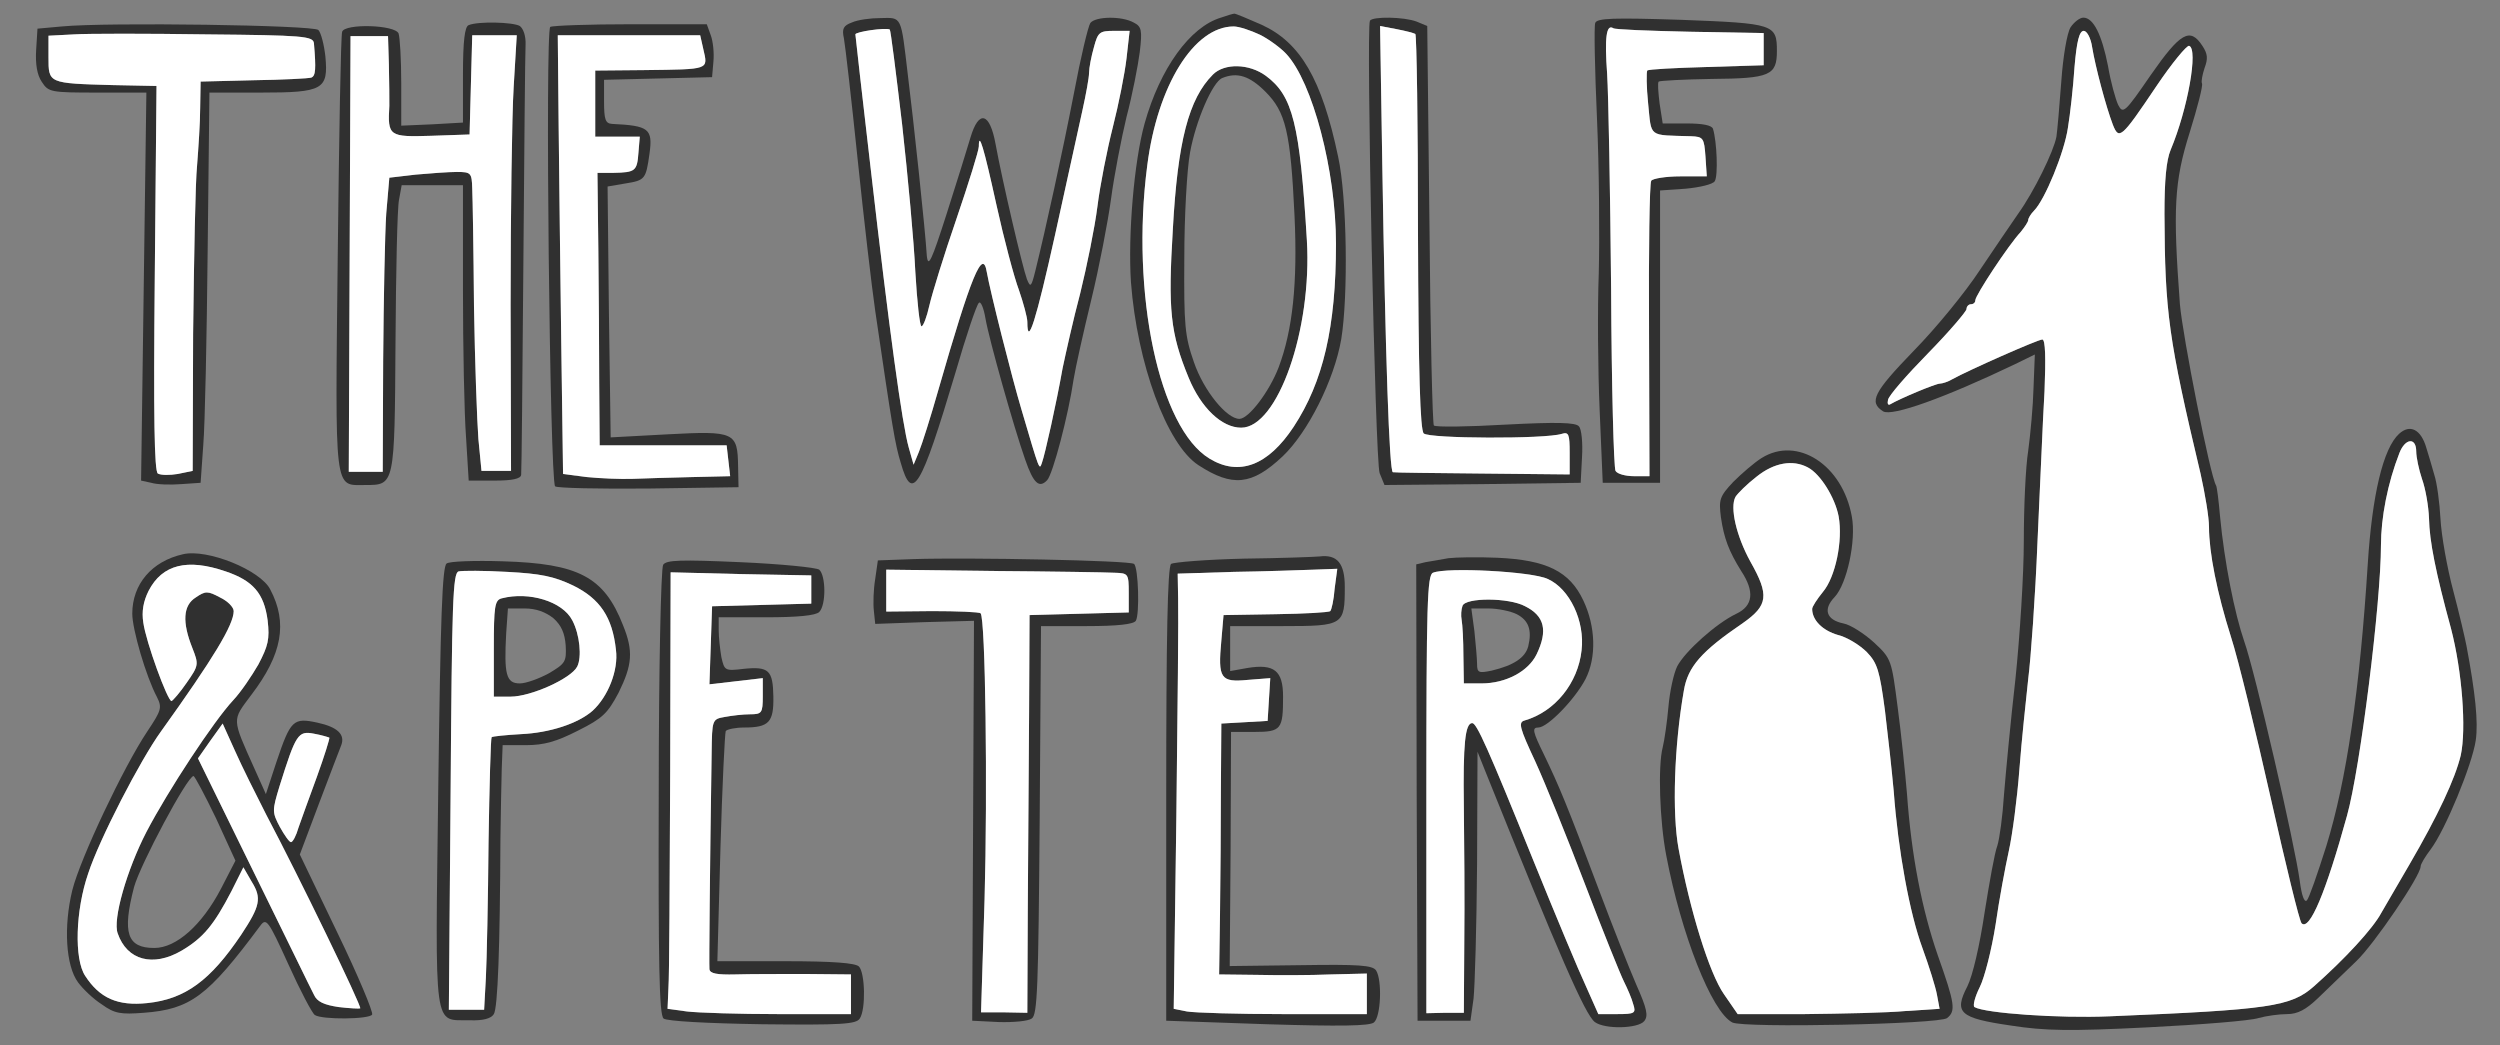
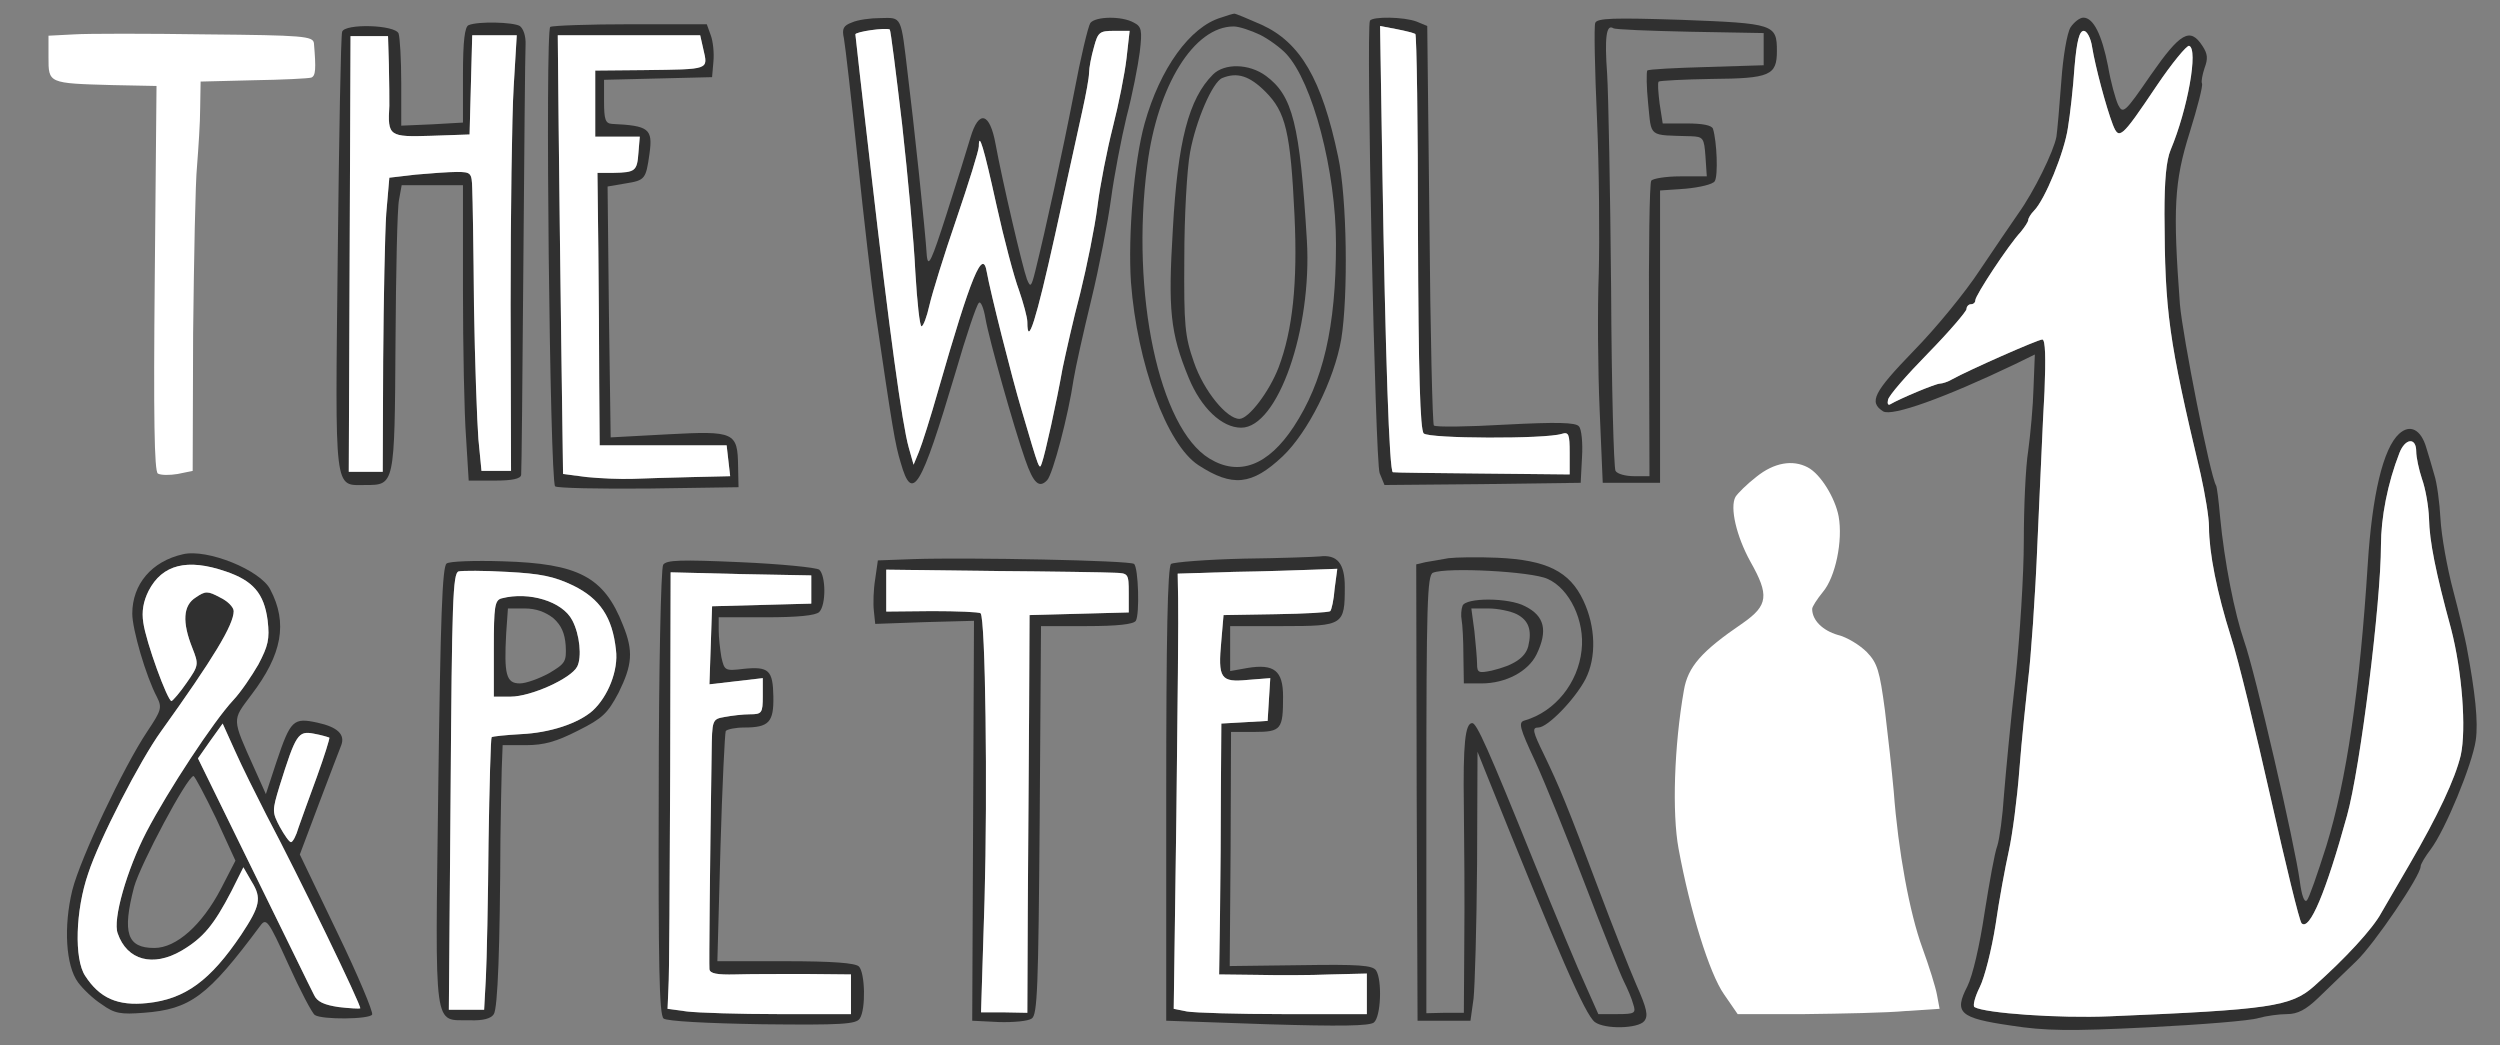
<svg xmlns="http://www.w3.org/2000/svg" version="1.0" width="567pt" height="237pt" viewBox="0 0 567 237" preserveAspectRatio="xMidYMid meet">
  <rect x="0" y="0" width="567" height="237" fill="#808080" stroke="none" />
  <g transform="translate(0,237) scale(0.1,-0.1)" fill="#303030" stroke="none">
    <path d="M2769 2330 c-70 -21 -138 -115 -173 -240 -24 -86 -38 -254 -31 -360 14 -184 81 -368 153 -415 77 -50 121 -46 191 20 57 54 117 173 133 266 16 99 13 321 -7 413 -37 177 -86 260 -174 300 -32 14 -60 26 -62 25 -2 0 -16 -4 -30 -9z m89 -39 c20 -10 47 -30 59 -43 60 -64 113 -266 113 -431 0 -189 -29 -313 -96 -415 -58 -88 -124 -113 -191 -72 -114 69 -179 374 -141 665 23 181 106 315 196 315 12 0 39 -9 60 -19z" />
    <path d="M2751 2201 c-55 -55 -80 -151 -91 -351 -11 -183 -6 -235 36 -337 28 -68 75 -113 119 -113 83 0 161 223 149 425 -16 264 -32 328 -93 373 -38 28 -94 29 -120 3z m119 -39 c46 -46 57 -91 66 -282 7 -151 -4 -258 -36 -343 -21 -55 -68 -117 -89 -117 -29 0 -81 64 -103 128 -21 60 -23 84 -22 237 0 94 6 201 13 239 13 72 51 160 73 169 34 14 62 5 98 -31z" />
    <path d="M1932 2319 c-19 -7 -23 -14 -18 -36 3 -16 17 -138 31 -273 14 -135 32 -290 40 -345 39 -266 45 -303 58 -345 26 -91 45 -60 124 205 24 83 48 154 53 158 4 5 11 -11 15 -35 8 -47 64 -246 90 -320 19 -55 32 -66 50 -47 13 14 48 147 60 229 4 25 22 106 40 180 18 74 38 178 45 230 7 52 23 135 35 185 13 49 26 116 30 147 6 50 4 58 -14 67 -27 15 -86 14 -98 -1 -5 -7 -22 -78 -37 -158 -26 -134 -64 -308 -88 -405 -9 -36 -11 -38 -19 -18 -10 27 -56 224 -71 306 -13 72 -38 79 -57 15 -7 -24 -31 -101 -54 -173 -34 -106 -42 -124 -45 -95 -3 54 -31 315 -43 410 -16 136 -13 130 -62 129 -23 0 -52 -4 -65 -10z m114 -231 c13 -117 27 -268 30 -335 4 -68 10 -123 14 -123 4 0 12 21 18 48 6 26 33 114 61 195 28 82 51 156 51 165 0 35 11 -1 40 -133 17 -77 40 -164 51 -193 10 -29 19 -62 19 -72 0 -60 20 4 63 198 26 119 54 246 62 282 8 36 15 74 15 85 0 11 5 37 11 58 9 34 13 37 45 37 l36 0 -7 -62 c-4 -35 -18 -105 -31 -156 -13 -51 -29 -132 -35 -180 -6 -48 -24 -136 -39 -197 -16 -60 -33 -137 -40 -170 -14 -79 -40 -196 -47 -215 -6 -17 -5 -19 -46 120 -23 77 -71 268 -79 313 -9 55 -35 -7 -110 -268 -17 -60 -37 -123 -44 -140 l-12 -29 -11 39 c-15 53 -44 265 -86 630 -19 165 -35 303 -35 307 0 6 69 16 78 11 2 -1 14 -97 28 -215z" />
    <path d="M3107 2323 c-9 -18 12 -1000 22 -1026 l11 -27 222 2 223 3 3 58 c2 32 -1 64 -7 70 -7 9 -50 10 -166 4 -86 -5 -159 -6 -163 -2 -3 3 -8 208 -10 456 l-5 450 -24 10 c-29 11 -100 12 -106 2z m103 -30 c3 -3 6 -205 6 -450 1 -322 5 -448 13 -456 12 -12 276 -13 313 -1 16 5 18 -1 18 -43 l0 -49 -197 2 c-109 1 -201 2 -204 3 -8 1 -17 264 -24 699 l-5 313 37 -7 c21 -4 40 -9 43 -11z" />
    <path d="M3618 2318 c-3 -7 -1 -105 4 -218 5 -113 6 -270 4 -350 -3 -80 -2 -219 2 -310 l7 -165 65 0 65 0 0 331 0 332 58 4 c32 3 62 10 66 17 8 12 5 90 -4 119 -3 8 -24 12 -59 12 l-55 0 -7 45 c-3 25 -5 48 -2 50 2 2 57 5 121 6 131 1 147 8 147 63 0 61 -6 63 -216 71 -154 5 -192 4 -196 -7z m215 -20 l167 -3 0 -37 0 -36 -129 -4 c-71 -2 -132 -5 -135 -8 -2 -3 -2 -37 2 -75 8 -78 -1 -71 97 -74 28 -1 30 -4 33 -46 l3 -45 -60 0 c-33 0 -63 -5 -66 -10 -4 -6 -6 -159 -5 -340 l1 -330 -35 0 c-19 0 -38 5 -42 12 -4 7 -9 192 -10 413 -2 220 -6 439 -9 487 -6 83 -2 114 14 104 3 -3 82 -6 174 -8z" />
    <path d="M4696 2308 c-8 -13 -17 -66 -21 -123 -4 -55 -9 -111 -11 -125 -6 -33 -51 -125 -87 -175 -15 -22 -55 -80 -87 -128 -32 -49 -99 -131 -150 -183 -91 -94 -102 -116 -69 -137 20 -12 138 30 299 107 l45 22 -3 -76 c-1 -41 -7 -105 -12 -142 -6 -37 -10 -129 -10 -205 0 -76 -9 -217 -19 -313 -11 -96 -22 -214 -26 -263 -3 -48 -10 -99 -15 -115 -6 -15 -18 -83 -29 -152 -11 -74 -27 -143 -39 -167 -31 -60 -18 -72 99 -89 77 -12 133 -13 311 -4 119 6 232 15 250 21 18 5 47 9 65 9 24 0 43 10 71 37 22 21 60 58 86 83 41 39 146 194 146 215 0 5 10 22 23 39 33 44 94 192 102 247 6 41 -1 108 -21 214 -3 16 -16 72 -30 125 -14 52 -27 126 -29 163 -2 37 -8 82 -14 100 -5 18 -13 45 -18 61 -12 42 -37 55 -62 32 -36 -33 -61 -138 -71 -296 -18 -284 -48 -490 -94 -639 -20 -63 -39 -118 -44 -123 -6 -6 -12 12 -16 43 -11 83 -102 477 -126 544 -22 64 -45 179 -55 284 -3 35 -7 67 -9 70 -13 20 -76 340 -82 411 -16 216 -13 278 22 389 18 58 31 108 28 112 -2 4 1 20 6 35 8 21 7 32 -5 50 -28 43 -50 30 -117 -66 -59 -86 -63 -89 -74 -68 -6 13 -17 52 -23 88 -14 71 -33 110 -56 110 -8 0 -21 -10 -29 -22z m49 -45 c7 -43 31 -134 47 -176 14 -35 19 -31 99 88 35 52 69 93 74 91 21 -7 -3 -143 -42 -236 -10 -24 -14 -70 -14 -145 1 -224 9 -283 82 -590 10 -45 19 -98 19 -120 0 -58 18 -149 50 -250 16 -49 56 -214 90 -365 34 -151 65 -279 70 -284 18 -18 55 70 103 244 30 107 77 484 77 613 0 63 15 141 42 210 13 33 38 36 38 3 0 -13 6 -41 13 -62 8 -22 15 -62 16 -90 1 -51 15 -122 50 -250 25 -96 35 -227 22 -287 -13 -54 -52 -137 -116 -247 -24 -41 -53 -91 -64 -110 -19 -36 -83 -105 -153 -167 -52 -46 -100 -53 -463 -68 -115 -5 -284 7 -307 21 -4 3 1 23 12 45 11 22 27 85 36 142 8 56 22 131 30 167 8 36 19 119 24 185 5 66 15 158 20 205 6 47 16 186 21 310 6 124 12 278 16 343 3 75 2 117 -5 117 -10 0 -168 -70 -204 -90 -10 -6 -23 -10 -28 -10 -10 0 -91 -34 -113 -47 -5 -3 -7 2 -5 10 1 9 42 56 91 106 48 49 87 95 87 100 0 6 5 11 10 11 6 0 10 4 10 9 0 11 75 125 103 155 9 11 17 23 17 27 0 4 6 14 13 21 25 25 69 133 77 188 5 30 12 92 15 138 5 59 11 82 21 82 7 0 16 -16 19 -37z" />
-     <path d="M140 2310 l-55 -5 -3 -48 c-2 -32 2 -57 13 -73 15 -23 20 -24 126 -24 l111 0 -6 -440 -6 -440 23 -5 c13 -4 43 -5 68 -3 l44 3 6 85 c4 47 8 246 10 442 l4 358 117 0 c141 0 153 7 146 82 -3 27 -10 54 -16 60 -11 11 -477 18 -582 8z m572 -38 c5 -59 4 -74 -6 -78 -6 -2 -65 -5 -131 -6 l-120 -3 -1 -60 c0 -33 -4 -91 -7 -130 -4 -38 -7 -210 -9 -382 l-1 -311 -34 -7 c-18 -3 -38 -3 -45 1 -8 5 -10 128 -7 443 l4 436 -100 2 c-146 4 -145 4 -145 63 l0 49 58 3 c31 2 166 2 300 0 220 -2 242 -4 244 -20z" />
    <path d="M1063 2313 c-9 -3 -13 -36 -13 -113 l0 -108 -70 -4 -70 -3 0 97 c0 53 -3 103 -6 112 -8 20 -122 23 -128 4 -3 -7 -7 -234 -10 -505 -6 -549 -9 -523 63 -523 66 0 66 -1 68 323 1 160 4 306 8 324 l6 33 69 0 70 0 0 -237 c0 -131 3 -282 7 -335 l6 -98 59 0 c39 0 59 4 60 13 1 6 3 221 5 477 2 256 4 480 5 498 1 20 -5 37 -13 43 -15 9 -95 11 -116 2z m-181 -91 c1 -37 1 -78 1 -92 -4 -69 -1 -71 95 -68 l87 3 3 113 3 112 51 0 50 0 -7 -117 c-4 -65 -7 -287 -7 -494 l1 -377 -34 0 -33 0 -7 72 c-3 39 -8 175 -10 301 -1 127 -3 247 -4 268 -1 35 -3 37 -35 37 -18 0 -60 -3 -93 -6 l-60 -7 -7 -81 c-3 -44 -6 -195 -7 -333 l-1 -253 -39 0 -38 0 2 494 2 494 43 0 42 0 2 -66z" />
    <path d="M1248 2309 c-12 -8 -1 -1029 11 -1042 4 -4 99 -6 212 -5 l204 3 -1 47 c-1 78 -8 81 -159 73 l-130 -7 -4 285 -3 284 41 7 c44 7 46 10 54 67 8 57 -1 64 -85 68 -15 1 -18 10 -18 51 l0 49 123 3 122 3 3 35 c2 20 -1 47 -6 60 l-9 25 -172 0 c-95 0 -177 -3 -183 -6z m347 -50 c11 -48 16 -46 -135 -48 l-110 -1 0 -75 0 -75 50 0 51 0 -3 -36 c-3 -42 -7 -45 -56 -46 l-37 0 2 -172 c1 -94 2 -233 2 -308 l1 -138 144 0 144 0 4 -35 4 -35 -86 -2 c-47 -1 -107 -3 -135 -4 -27 -1 -74 1 -104 4 l-54 7 -4 290 c-2 160 -5 383 -6 498 l-2 207 162 0 161 0 7 -31z" />
-     <path d="M3995 1331 c-16 -10 -45 -35 -64 -54 -31 -33 -33 -40 -28 -80 7 -48 18 -77 46 -122 31 -47 27 -79 -11 -97 -46 -22 -116 -85 -134 -119 -8 -16 -17 -57 -20 -92 -3 -34 -9 -76 -13 -92 -11 -42 -7 -167 8 -245 34 -179 103 -355 150 -379 25 -13 470 -4 487 10 20 16 18 32 -21 142 -36 104 -60 226 -70 367 -4 47 -13 135 -21 195 -14 108 -14 111 -54 148 -22 20 -53 40 -69 43 -39 8 -47 32 -20 60 28 30 49 128 39 182 -21 118 -124 184 -205 133z m105 -21 c29 -15 62 -69 70 -111 10 -55 -7 -138 -36 -172 -13 -16 -24 -33 -24 -38 0 -26 24 -49 58 -59 21 -5 50 -23 66 -39 24 -25 29 -42 41 -132 7 -57 16 -140 20 -184 10 -135 36 -276 65 -355 15 -41 30 -89 33 -106 l6 -32 -77 -5 c-42 -4 -145 -6 -229 -7 l-152 0 -31 45 c-33 47 -77 189 -103 330 -15 81 -10 234 12 359 9 54 40 89 134 153 57 40 60 63 17 139 -32 58 -47 123 -34 147 5 8 26 29 48 46 40 32 82 39 116 21z" />
    <path d="M415 1113 c-71 -16 -115 -68 -115 -135 0 -35 31 -142 56 -189 12 -24 10 -30 -22 -78 -53 -79 -152 -288 -170 -360 -20 -82 -15 -171 13 -209 11 -15 35 -38 54 -50 29 -21 43 -23 95 -19 106 8 145 37 264 197 14 19 18 14 64 -87 27 -60 54 -111 60 -115 16 -11 124 -10 130 1 3 5 -32 89 -79 186 l-85 177 44 117 c24 64 47 123 50 131 9 24 -8 41 -54 51 -55 12 -61 6 -93 -89 l-24 -73 -26 58 c-52 116 -51 108 -7 167 70 92 83 163 43 239 -22 44 -143 93 -198 80z m97 -39 c62 -21 87 -50 95 -111 5 -43 1 -58 -21 -100 -15 -26 -40 -63 -57 -81 -44 -47 -148 -205 -197 -299 -44 -85 -77 -199 -65 -230 21 -61 80 -77 145 -39 49 29 73 58 113 135 l27 54 19 -33 c23 -37 19 -55 -24 -120 -70 -104 -127 -146 -213 -155 -67 -7 -108 11 -141 62 -25 38 -22 148 7 232 25 77 118 257 165 322 119 166 165 242 165 273 0 9 -14 23 -31 31 -28 15 -33 15 -55 0 -29 -18 -31 -56 -8 -114 15 -38 15 -40 -13 -80 -15 -22 -31 -40 -34 -41 -9 0 -58 134 -64 178 -4 25 0 48 12 72 31 60 88 74 175 44z m93 -554 c72 -136 216 -433 212 -437 -2 -1 -24 0 -49 3 -33 5 -49 12 -56 28 -6 11 -67 137 -137 279 l-126 257 28 40 28 39 28 -62 c15 -34 48 -100 72 -147z m142 177 c1 -2 -11 -41 -28 -88 -17 -46 -36 -99 -42 -116 -5 -18 -13 -33 -17 -33 -4 0 -15 16 -25 34 -18 34 -18 37 -1 93 37 118 42 126 78 119 17 -3 33 -8 35 -9z m-257 -183 l44 -96 -33 -64 c-43 -82 -101 -134 -151 -134 -62 0 -73 34 -46 138 14 51 121 252 135 252 3 -1 26 -44 51 -96z" />
    <path d="M2073 1102 l-82 -3 -6 -42 c-4 -24 -5 -56 -3 -73 l3 -29 112 4 112 3 -2 -453 -2 -454 60 -3 c33 -1 67 2 75 8 13 8 15 71 18 450 l3 440 104 0 c68 0 106 4 111 12 9 14 6 121 -4 129 -8 8 -375 15 -499 11z m455 -31 c31 -1 32 -2 32 -46 l0 -44 -112 -3 -113 -3 -1 -220 c-1 -121 -2 -324 -3 -451 l-1 -231 -52 1 -53 0 8 256 c7 249 2 638 -9 649 -3 3 -53 5 -110 5 l-104 -1 0 47 0 48 243 -3 c133 -1 257 -3 275 -4z" />
    <path d="M2821 1103 c-85 -2 -159 -8 -165 -12 -8 -7 -11 -170 -11 -523 l0 -513 229 -8 c166 -5 232 -4 242 4 16 13 19 96 5 118 -8 12 -40 14 -171 12 l-161 -2 2 265 1 266 53 0 c61 0 65 6 65 80 0 59 -20 75 -81 65 l-39 -7 0 51 0 51 120 0 c137 0 140 2 140 89 0 53 -17 74 -57 69 -10 -1 -87 -4 -172 -5z m206 -68 c-2 -26 -7 -48 -10 -51 -3 -3 -58 -6 -123 -7 l-119 -2 -5 -58 c-8 -86 -2 -95 60 -89 l51 4 -3 -48 -3 -49 -52 -3 -53 -3 -1 -147 c0 -81 -1 -209 -2 -284 l-2 -138 85 -1 c47 -1 122 -1 168 1 l82 2 0 -46 0 -46 -189 0 c-104 0 -202 3 -219 6 l-30 6 6 437 c3 240 5 462 4 493 l-1 57 127 4 c70 1 151 4 181 5 l54 2 -6 -45z" />
    <path d="M3285 1104 c-16 -3 -40 -7 -52 -9 l-21 -5 1 -517 2 -518 60 0 60 0 7 50 c3 28 7 165 8 305 l1 255 18 -45 c168 -418 226 -551 248 -568 23 -17 98 -15 112 2 10 12 6 29 -18 83 -16 37 -54 133 -84 213 -74 197 -90 235 -125 308 -26 53 -28 62 -13 62 21 0 83 64 107 110 25 49 23 119 -5 178 -31 66 -83 92 -195 97 -45 2 -94 1 -111 -1z m225 -47 c50 -22 85 -96 77 -162 -8 -74 -60 -139 -129 -159 -15 -4 -12 -16 24 -93 22 -48 73 -174 113 -279 40 -105 80 -204 88 -220 8 -16 18 -39 21 -51 7 -21 4 -23 -36 -23 l-43 0 -28 63 c-16 34 -69 161 -118 282 -105 260 -130 315 -140 315 -16 0 -21 -47 -19 -188 1 -81 2 -219 1 -308 l-1 -161 -42 0 -43 -1 0 496 c0 432 2 498 15 503 31 13 224 3 260 -14z" />
    <path d="M3317 996 c-3 -8 -4 -22 -2 -32 2 -11 4 -47 4 -81 l1 -63 40 0 c55 0 106 27 125 66 26 54 18 87 -26 109 -37 20 -135 20 -142 1z m123 -19 c27 -14 35 -36 26 -73 -7 -26 -33 -43 -83 -55 -29 -6 -33 -5 -33 15 0 11 -3 45 -6 74 l-7 52 39 0 c21 0 50 -6 64 -13z" />
    <path d="M1013 1092 c-10 -6 -14 -126 -19 -508 -7 -564 -12 -526 72 -528 30 -1 48 4 54 14 9 14 14 152 15 400 1 58 2 129 3 158 l2 52 53 0 c41 0 69 8 118 33 56 28 67 39 92 86 31 63 34 94 10 153 -43 110 -101 140 -273 145 -63 2 -121 0 -127 -5z m287 -50 c61 -30 89 -72 97 -146 6 -46 -18 -106 -53 -138 -33 -29 -97 -50 -162 -53 -35 -2 -65 -5 -67 -7 -2 -2 -5 -109 -7 -238 -1 -129 -4 -268 -6 -307 l-4 -73 -40 0 -40 0 4 495 c3 429 5 495 18 499 8 2 58 2 110 -1 76 -4 106 -10 150 -31z" />
    <path d="M1138 1013 c-16 -4 -18 -18 -18 -114 l0 -109 38 0 c46 0 137 41 151 68 11 21 6 73 -11 105 -22 43 -98 66 -160 50z m117 -45 c18 -16 26 -34 28 -62 2 -37 -1 -41 -38 -63 -22 -12 -52 -23 -66 -23 -31 0 -36 20 -31 113 l4 57 38 0 c26 0 47 -8 65 -22z" />
    <path d="M1504 1089 c-5 -8 -10 -240 -10 -516 -1 -388 1 -505 11 -513 7 -6 98 -11 224 -13 179 -2 213 0 221 13 14 21 12 104 -2 118 -8 8 -60 12 -167 12 l-154 0 7 257 c4 141 10 261 12 265 3 4 22 8 42 8 56 0 67 12 66 70 -1 60 -10 69 -68 63 -42 -5 -43 -4 -50 27 -3 18 -6 45 -6 61 l0 29 108 0 c71 0 112 4 120 12 16 16 15 83 0 96 -7 5 -88 13 -179 17 -136 6 -168 5 -175 -6z m336 -56 l0 -32 -112 -3 -113 -3 -3 -89 -3 -88 61 7 60 7 0 -41 c0 -38 -2 -41 -29 -41 -16 0 -41 -3 -57 -6 -29 -5 -29 -6 -30 -82 -4 -261 -6 -479 -5 -490 1 -10 17 -13 59 -12 31 1 103 1 160 1 l102 -1 0 -45 0 -45 -164 0 c-90 0 -183 3 -208 6 l-44 6 2 47 c2 25 3 248 4 494 l1 449 159 -4 160 -3 0 -32z" />
-     <path fill="#fff" d="M2769 2330 m89 -39 c20 -10 47 -30 59 -43 60 -64 113 -266 113 -431 0 -189 -29 -313 -96 -415 -58 -88 -124 -113 -191 -72 -114 69 -179 374 -141 665 23 181 106 315 196 315 12 0 39 -9 60 -19z M2751 2201 c-55 -55 -80 -151 -91 -351 -11 -183 -6 -235 36 -337 28 -68 75 -113 119 -113 83 0 161 223 149 425 -16 264 -32 328 -93 373 -38 28 -94 29 -120 3z" />
    <path fill="#fff" d="M1932 2319 m114 -231 c13 -117 27 -268 30 -335 4 -68 10 -123 14 -123 4 0 12 21 18 48 6 26 33 114 61 195 28 82 51 156 51 165 0 35 11 -1 40 -133 17 -77 40 -164 51 -193 10 -29 19 -62 19 -72 0 -60 20 4 63 198 26 119 54 246 62 282 8 36 15 74 15 85 0 11 5 37 11 58 9 34 13 37 45 37 l36 0 -7 -62 c-4 -35 -18 -105 -31 -156 -13 -51 -29 -132 -35 -180 -6 -48 -24 -136 -39 -197 -16 -60 -33 -137 -40 -170 -14 -79 -40 -196 -47 -215 -6 -17 -5 -19 -46 120 -23 77 -71 268 -79 313 -9 55 -35 -7 -110 -268 -17 -60 -37 -123 -44 -140 l-12 -29 -11 39 c-15 53 -44 265 -86 630 -19 165 -35 303 -35 307 0 6 69 16 78 11 2 -1 14 -97 28 -215z" />
    <path fill="#fff" d="M3107 2323 m103 -30 c3 -3 6 -205 6 -450 1 -322 5 -448 13 -456 12 -12 276 -13 313 -1 16 5 18 -1 18 -43 l0 -49 -197 2 c-109 1 -201 2 -204 3 -8 1 -17 264 -24 699 l-5 313 37 -7 c21 -4 40 -9 43 -11z" />
-     <path fill="#fff" d="M3618 2318 m215 -20 l167 -3 0 -37 0 -36 -129 -4 c-71 -2 -132 -5 -135 -8 -2 -3 -2 -37 2 -75 8 -78 -1 -71 97 -74 28 -1 30 -4 33 -46 l3 -45 -60 0 c-33 0 -63 -5 -66 -10 -4 -6 -6 -159 -5 -340 l1 -330 -35 0 c-19 0 -38 5 -42 12 -4 7 -9 192 -10 413 -2 220 -6 439 -9 487 -6 83 -2 114 14 104 3 -3 82 -6 174 -8z" />
    <path fill="#fff" d="M4696 2308 m49 -45 c7 -43 31 -134 47 -176 14 -35 19 -31 99 88 35 52 69 93 74 91 21 -7 -3 -143 -42 -236 -10 -24 -14 -70 -14 -145 1 -224 9 -283 82 -590 10 -45 19 -98 19 -120 0 -58 18 -149 50 -250 16 -49 56 -214 90 -365 34 -151 65 -279 70 -284 18 -18 55 70 103 244 30 107 77 484 77 613 0 63 15 141 42 210 13 33 38 36 38 3 0 -13 6 -41 13 -62 8 -22 15 -62 16 -90 1 -51 15 -122 50 -250 25 -96 35 -227 22 -287 -13 -54 -52 -137 -116 -247 -24 -41 -53 -91 -64 -110 -19 -36 -83 -105 -153 -167 -52 -46 -100 -53 -463 -68 -115 -5 -284 7 -307 21 -4 3 1 23 12 45 11 22 27 85 36 142 8 56 22 131 30 167 8 36 19 119 24 185 5 66 15 158 20 205 6 47 16 186 21 310 6 124 12 278 16 343 3 75 2 117 -5 117 -10 0 -168 -70 -204 -90 -10 -6 -23 -10 -28 -10 -10 0 -91 -34 -113 -47 -5 -3 -7 2 -5 10 1 9 42 56 91 106 48 49 87 95 87 100 0 6 5 11 10 11 6 0 10 4 10 9 0 11 75 125 103 155 9 11 17 23 17 27 0 4 6 14 13 21 25 25 69 133 77 188 5 30 12 92 15 138 5 59 11 82 21 82 7 0 16 -16 19 -37z" />
    <path fill="#fff" d="M140 2310 m572 -38 c5 -59 4 -74 -6 -78 -6 -2 -65 -5 -131 -6 l-120 -3 -1 -60 c0 -33 -4 -91 -7 -130 -4 -38 -7 -210 -9 -382 l-1 -311 -34 -7 c-18 -3 -38 -3 -45 1 -8 5 -10 128 -7 443 l4 436 -100 2 c-146 4 -145 4 -145 63 l0 49 58 3 c31 2 166 2 300 0 220 -2 242 -4 244 -20z" />
    <path fill="#fff" d="M1063 2313 m-181 -91 c1 -37 1 -78 1 -92 -4 -69 -1 -71 95 -68 l87 3 3 113 3 112 51 0 50 0 -7 -117 c-4 -65 -7 -287 -7 -494 l1 -377 -34 0 -33 0 -7 72 c-3 39 -8 175 -10 301 -1 127 -3 247 -4 268 -1 35 -3 37 -35 37 -18 0 -60 -3 -93 -6 l-60 -7 -7 -81 c-3 -44 -6 -195 -7 -333 l-1 -253 -39 0 -38 0 2 494 2 494 43 0 42 0 2 -66z" />
    <path fill="#fff" d="M1248 2309 m347 -50 c11 -48 16 -46 -135 -48 l-110 -1 0 -75 0 -75 50 0 51 0 -3 -36 c-3 -42 -7 -45 -56 -46 l-37 0 2 -172 c1 -94 2 -233 2 -308 l1 -138 144 0 144 0 4 -35 4 -35 -86 -2 c-47 -1 -107 -3 -135 -4 -27 -1 -74 1 -104 4 l-54 7 -4 290 c-2 160 -5 383 -6 498 l-2 207 162 0 161 0 7 -31z" />
    <path fill="#fff" d="M3995 1331 m105 -21 c29 -15 62 -69 70 -111 10 -55 -7 -138 -36 -172 -13 -16 -24 -33 -24 -38 0 -26 24 -49 58 -59 21 -5 50 -23 66 -39 24 -25 29 -42 41 -132 7 -57 16 -140 20 -184 10 -135 36 -276 65 -355 15 -41 30 -89 33 -106 l6 -32 -77 -5 c-42 -4 -145 -6 -229 -7 l-152 0 -31 45 c-33 47 -77 189 -103 330 -15 81 -10 234 12 359 9 54 40 89 134 153 57 40 60 63 17 139 -32 58 -47 123 -34 147 5 8 26 29 48 46 40 32 82 39 116 21z" />
    <path fill="#fff" d="M415 1113 m97 -39 c62 -21 87 -50 95 -111 5 -43 1 -58 -21 -100 -15 -26 -40 -63 -57 -81 -44 -47 -148 -205 -197 -299 -44 -85 -77 -199 -65 -230 21 -61 80 -77 145 -39 49 29 73 58 113 135 l27 54 19 -33 c23 -37 19 -55 -24 -120 -70 -104 -127 -146 -213 -155 -67 -7 -108 11 -141 62 -25 38 -22 148 7 232 25 77 118 257 165 322 119 166 165 242 165 273 0 9 -14 23 -31 31 -28 15 -33 15 -55 0 -29 -18 -31 -56 -8 -114 15 -38 15 -40 -13 -80 -15 -22 -31 -40 -34 -41 -9 0 -58 134 -64 178 -4 25 0 48 12 72 31 60 88 74 175 44z  m93 -554 c72 -136 216 -433 212 -437 -2 -1 -24 0 -49 3 -33 5 -49 12 -56 28 -6 11 -67 137 -137 279 l-126 257 28 40 28 39 28 -62 c15 -34 48 -100 72 -147z  m142 177 c1 -2 -11 -41 -28 -88 -17 -46 -36 -99 -42 -116 -5 -18 -13 -33 -17 -33 -4 0 -15 16 -25 34 -18 34 -18 37 -1 93 37 118 42 126 78 119 17 -3 33 -8 35 -9z" />
    <path fill="#fff" d="M2073 1102 m455 -31 c31 -1 32 -2 32 -46 l0 -44 -112 -3 -113 -3 -1 -220 c-1 -121 -2 -324 -3 -451 l-1 -231 -52 1 -53 0 8 256 c7 249 2 638 -9 649 -3 3 -53 5 -110 5 l-104 -1 0 47 0 48 243 -3 c133 -1 257 -3 275 -4z" />
    <path fill="#fff" d="M2821 1103 m206 -68 c-2 -26 -7 -48 -10 -51 -3 -3 -58 -6 -123 -7 l-119 -2 -5 -58 c-8 -86 -2 -95 60 -89 l51 4 -3 -48 -3 -49 -52 -3 -53 -3 -1 -147 c0 -81 -1 -209 -2 -284 l-2 -138 85 -1 c47 -1 122 -1 168 1 l82 2 0 -46 0 -46 -189 0 c-104 0 -202 3 -219 6 l-30 6 6 437 c3 240 5 462 4 493 l-1 57 127 4 c70 1 151 4 181 5 l54 2 -6 -45z" />
-     <path fill="#fff" d="M3285 1104 m225 -47 c50 -22 85 -96 77 -162 -8 -74 -60 -139 -129 -159 -15 -4 -12 -16 24 -93 22 -48 73 -174 113 -279 40 -105 80 -204 88 -220 8 -16 18 -39 21 -51 7 -21 4 -23 -36 -23 l-43 0 -28 63 c-16 34 -69 161 -118 282 -105 260 -130 315 -140 315 -16 0 -21 -47 -19 -188 1 -81 2 -219 1 -308 l-1 -161 -42 0 -43 -1 0 496 c0 432 2 498 15 503 31 13 224 3 260 -14z M3317 996 c-3 -8 -4 -22 -2 -32 2 -11 4 -47 4 -81 l1 -63 40 0 c55 0 106 27 125 66 26 54 18 87 -26 109 -37 20 -135 20 -142 1z" />
    <path fill="#fff" d="M1013 1092 m287 -50 c61 -30 89 -72 97 -146 6 -46 -18 -106 -53 -138 -33 -29 -97 -50 -162 -53 -35 -2 -65 -5 -67 -7 -2 -2 -5 -109 -7 -238 -1 -129 -4 -268 -6 -307 l-4 -73 -40 0 -40 0 4 495 c3 429 5 495 18 499 8 2 58 2 110 -1 76 -4 106 -10 150 -31z M1138 1013 c-16 -4 -18 -18 -18 -114 l0 -109 38 0 c46 0 137 41 151 68 11 21 6 73 -11 105 -22 43 -98 66 -160 50z" />
    <path fill="#fff" d="M1504 1089 m336 -56 l0 -32 -112 -3 -113 -3 -3 -89 -3 -88 61 7 60 7 0 -41 c0 -38 -2 -41 -29 -41 -16 0 -41 -3 -57 -6 -29 -5 -29 -6 -30 -82 -4 -261 -6 -479 -5 -490 1 -10 17 -13 59 -12 31 1 103 1 160 1 l102 -1 0 -45 0 -45 -164 0 c-90 0 -183 3 -208 6 l-44 6 2 47 c2 25 3 248 4 494 l1 449 159 -4 160 -3 0 -32z" />
  </g>
</svg>